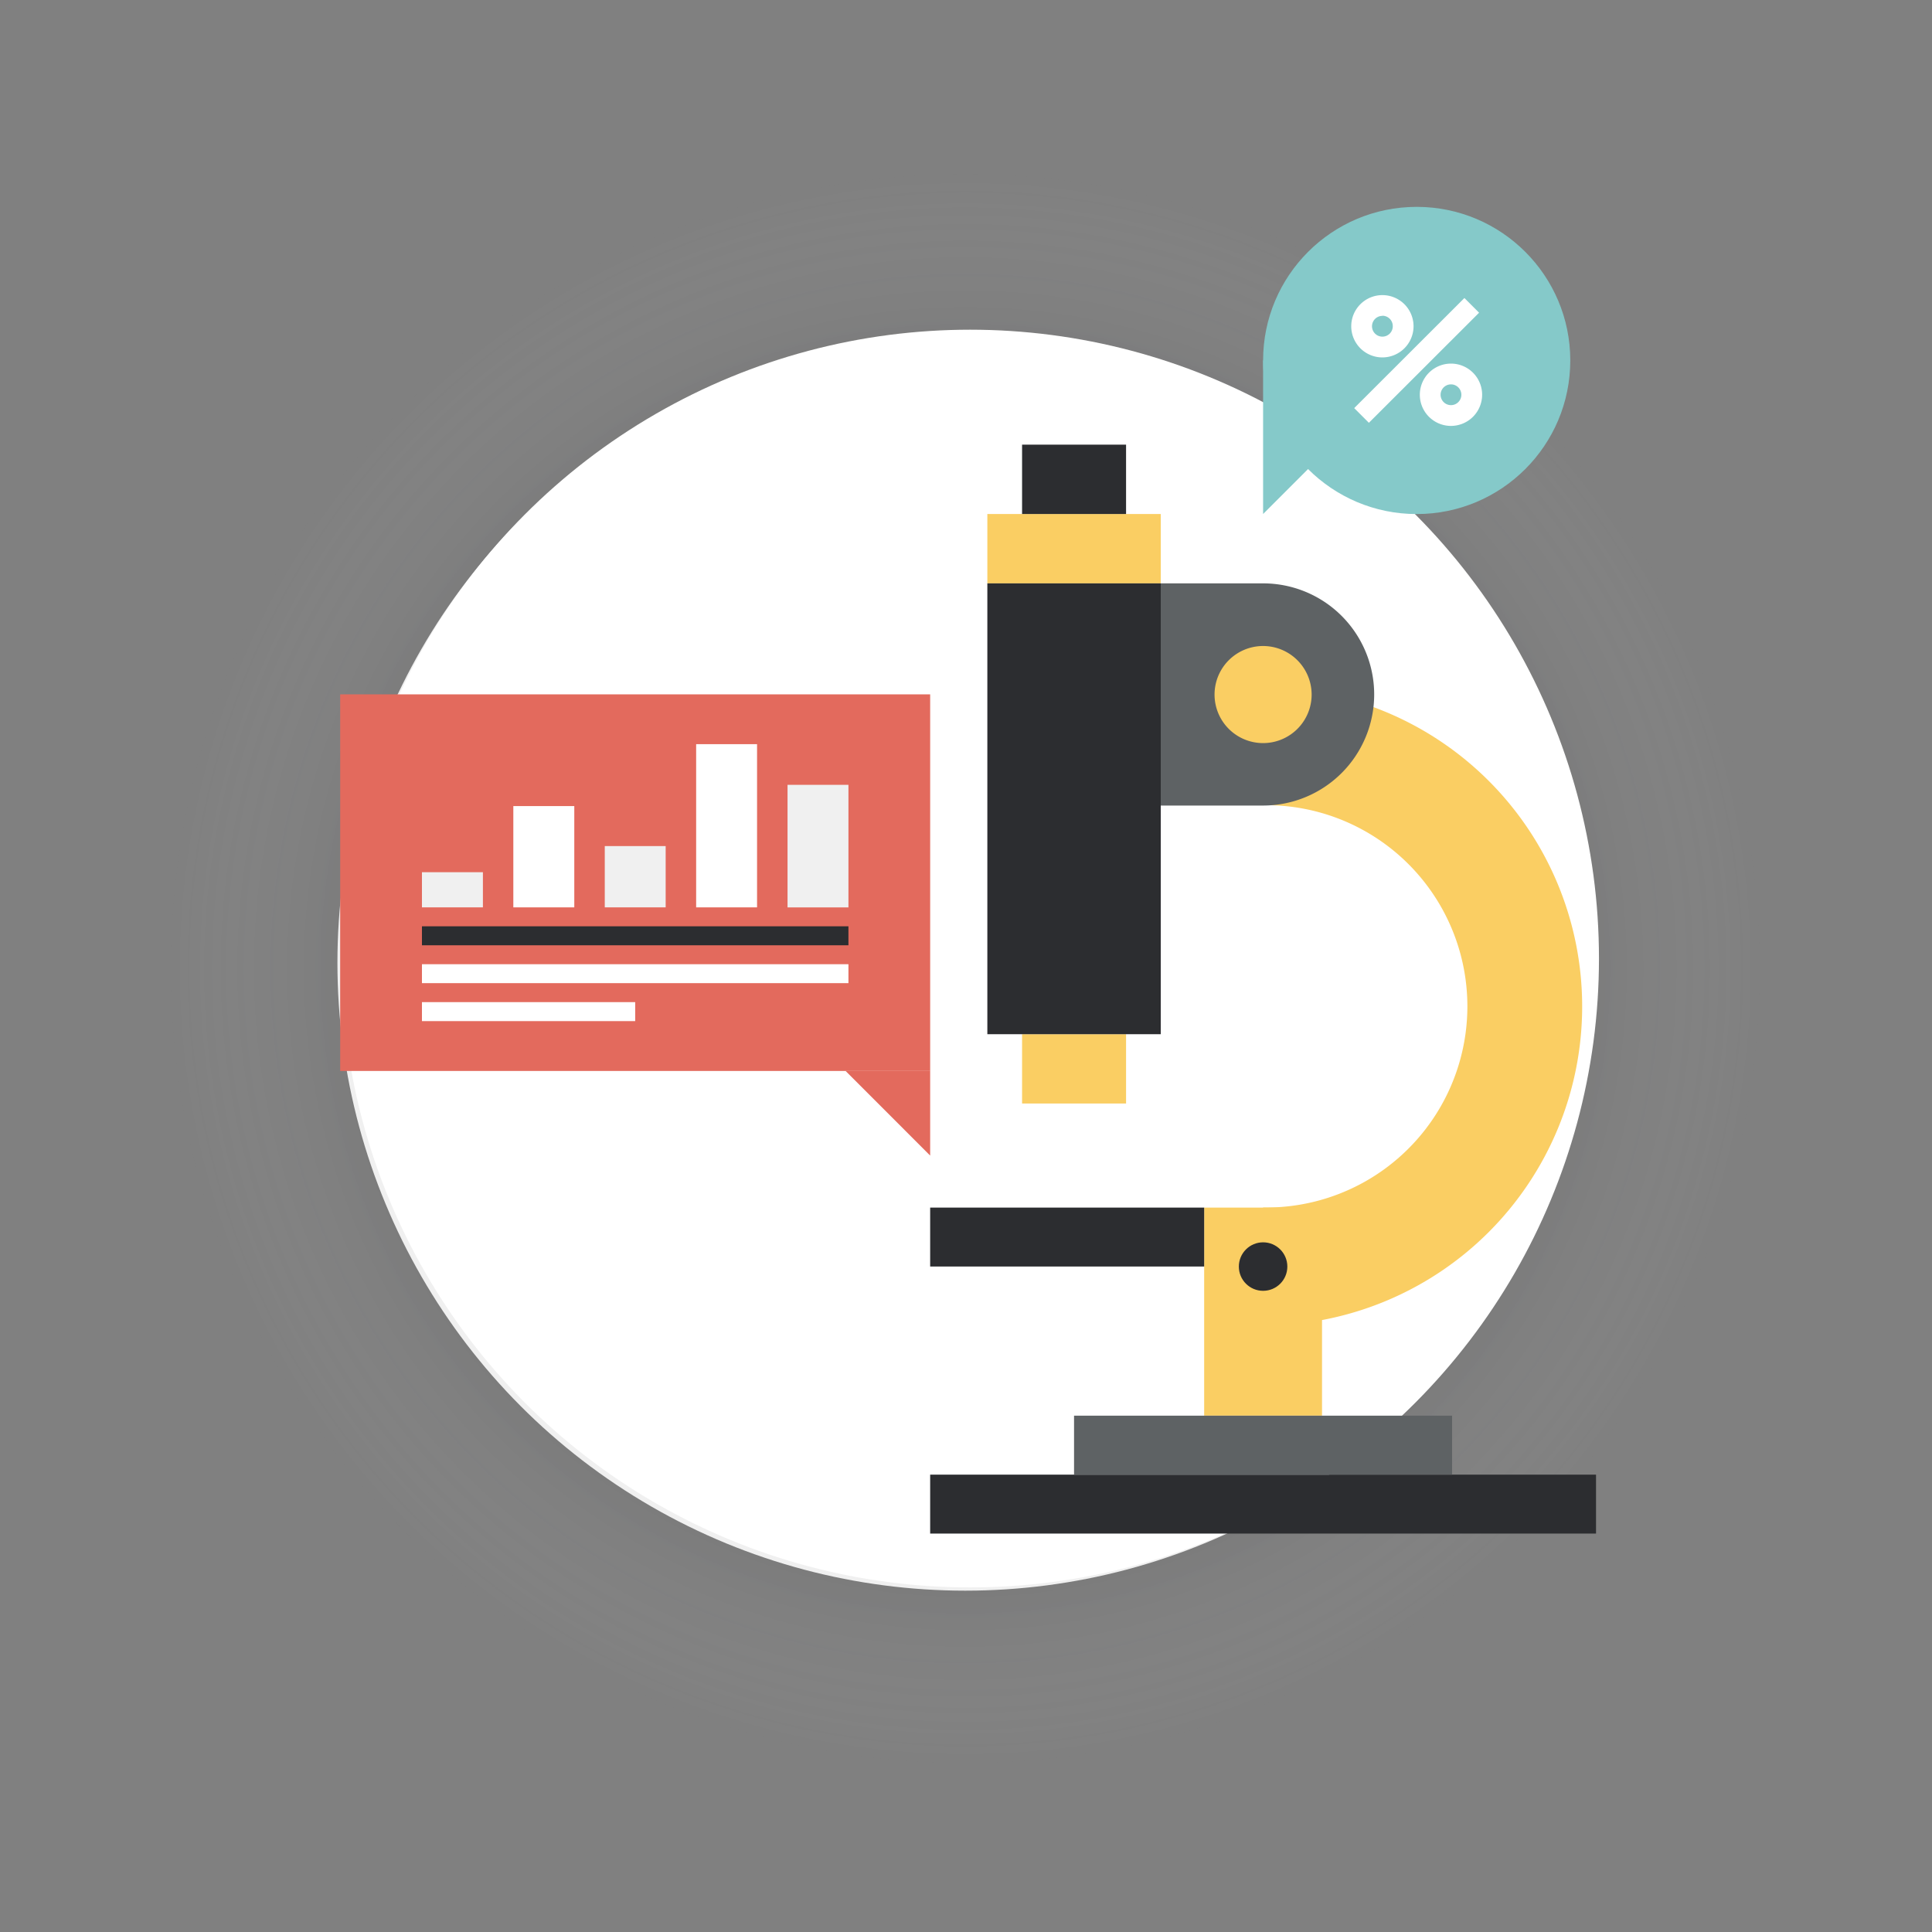
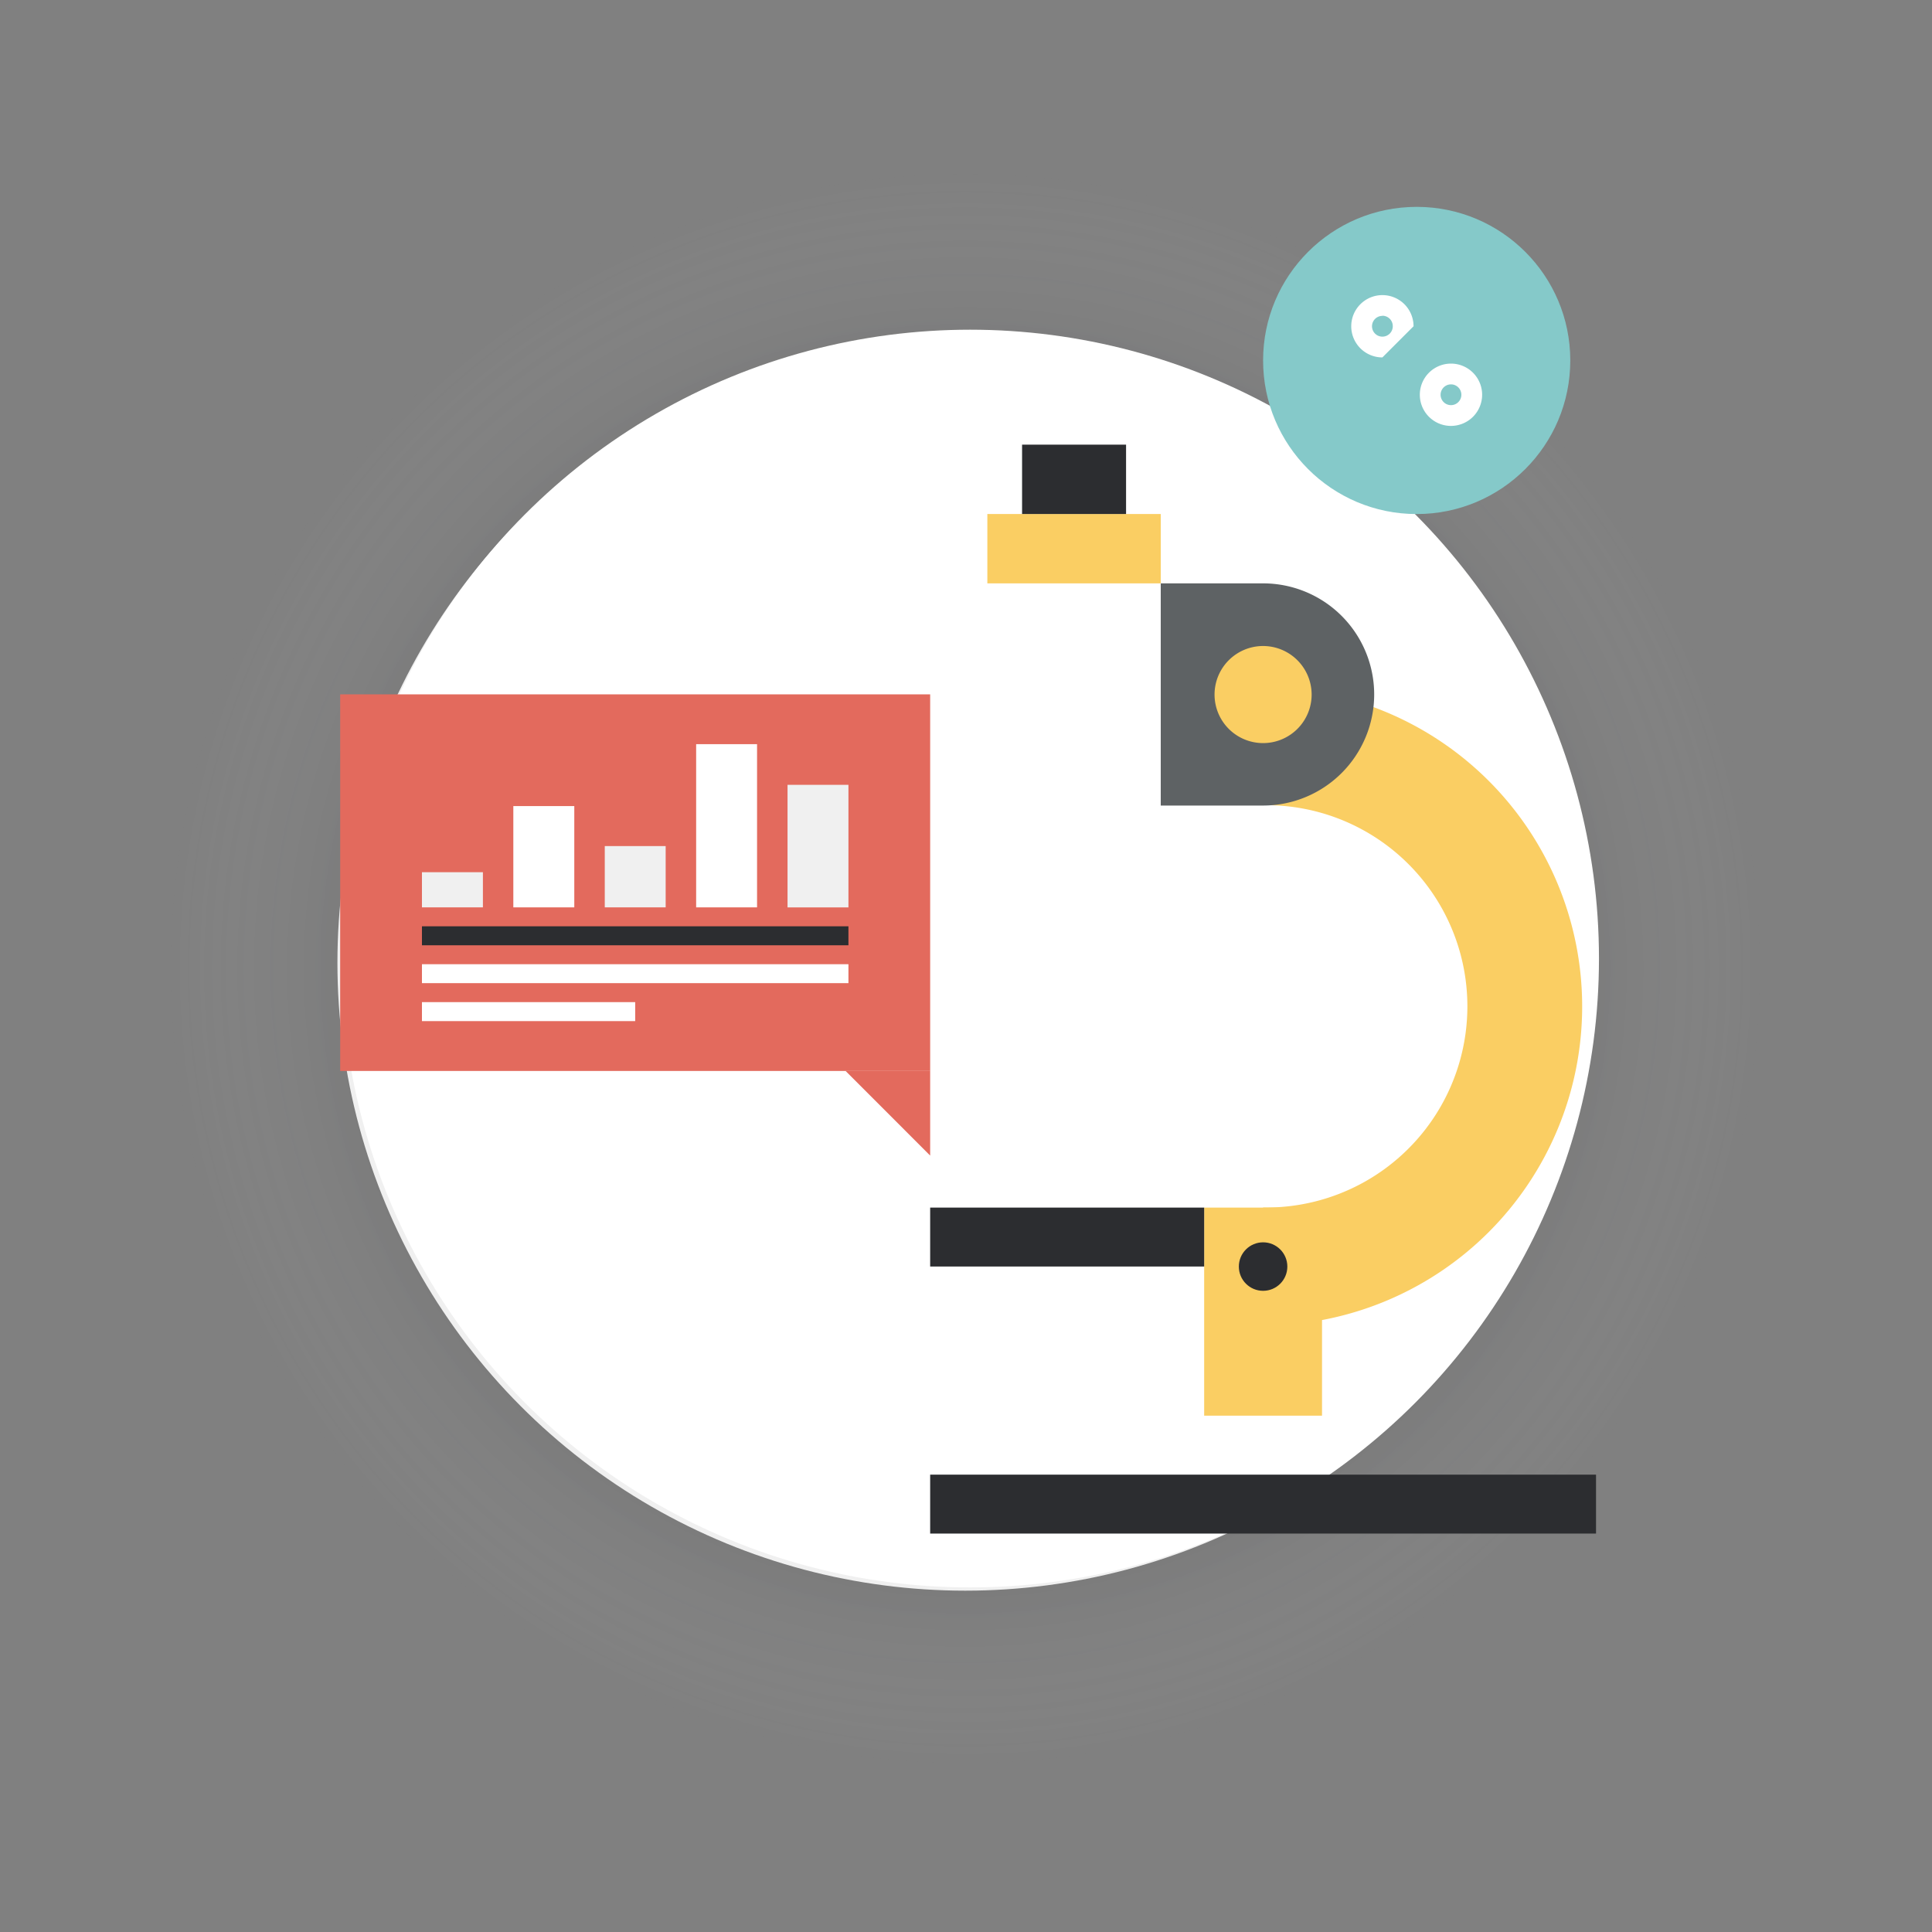
<svg xmlns="http://www.w3.org/2000/svg" id="Layer_1" data-name="Layer 1" viewBox="0 0 400 400">
  <rect x="0" y="0" width="400" height="400" fill="#808080" stroke="none" />
  <defs>
    <style>.cls-1{fill:url(#radial-gradient);}.cls-2{fill:#f0f0f0;}.cls-3{fill:#fff;}.cls-4{fill:#face63;}.cls-5{fill:#2c2d30;}.cls-6{fill:#5e6264;}.cls-7{fill:#e36a5d;}.cls-8{fill:#85c9c9;}</style>
    <radialGradient id="radial-gradient" cx="199.85" cy="200.54" r="168.72" gradientUnits="userSpaceOnUse">
      <stop offset="0.72" stop-color="#2c2d30" stop-opacity="0.1" />
      <stop offset="0.98" stop-color="#fff" stop-opacity="0" />
    </radialGradient>
  </defs>
  <title>goldrush-research</title>
  <circle class="cls-1" cx="199.85" cy="200.54" r="168.72" />
  <circle class="cls-2" cx="199.86" cy="199.33" r="130" />
  <circle class="cls-3" cx="200.85" cy="198.46" r="130.2" />
  <path class="cls-4" d="M261.51,274.43V250a41.65,41.65,0,1,0,0-83.29V142.32a66.06,66.06,0,1,1,0,132.12Z" />
  <rect class="cls-4" x="249.31" y="250.02" width="24.4" height="43.08" />
  <rect class="cls-5" x="192.58" y="305.31" width="137.86" height="12.2" />
-   <rect class="cls-6" x="222.37" y="293.1" width="78.27" height="12.21" />
-   <rect class="cls-4" x="211.61" y="214.12" width="21.53" height="14.35" />
  <rect class="cls-4" x="204.42" y="106.42" width="35.9" height="14.36" />
-   <rect class="cls-5" x="204.42" y="120.78" width="35.9" height="93.34" />
  <rect class="cls-5" x="211.61" y="92.06" width="21.53" height="14.36" />
  <rect class="cls-5" x="192.58" y="250.02" width="56.73" height="12.2" />
  <path class="cls-6" d="M240.32,120.78h21.19a23,23,0,0,1,23,23h0a23,23,0,0,1-23,23H240.32Z" />
  <path class="cls-4" d="M271.56,143.75a10.05,10.05,0,1,1-10.05-10A10.06,10.06,0,0,1,271.56,143.75Z" />
  <circle class="cls-5" cx="261.51" cy="262.23" r="5.02" />
  <rect class="cls-7" x="70.43" y="143.76" width="122.15" height="77.97" />
  <polygon class="cls-7" points="192.58 239.25 175.06 221.72 192.58 221.72 192.58 239.25" />
  <rect class="cls-2" x="87.36" y="180.58" width="12.62" height="7.28" />
  <rect class="cls-3" x="106.28" y="166.89" width="12.62" height="20.97" />
  <rect class="cls-2" x="125.21" y="175.17" width="12.61" height="12.69" />
  <rect class="cls-3" x="144.13" y="154.07" width="12.61" height="33.79" />
  <rect class="cls-2" x="163.05" y="162.49" width="12.61" height="25.38" />
  <rect class="cls-5" x="87.36" y="191.78" width="88.3" height="3.93" />
  <rect class="cls-3" x="87.36" y="199.63" width="88.3" height="3.92" />
  <rect class="cls-3" x="87.36" y="207.48" width="44.15" height="3.93" />
  <circle class="cls-8" cx="293.31" cy="74.63" r="31.8" />
-   <polygon class="cls-8" points="261.51 106.42 261.51 74.63 293.31 74.63 261.51 106.42" />
-   <rect class="cls-3" x="277.18" y="72.48" width="32.25" height="4.3" transform="translate(33.05 229.11) rotate(-44.97)" />
  <path class="cls-3" d="M300.41,88.18a6.45,6.45,0,1,1,6.45-6.45A6.46,6.46,0,0,1,300.41,88.18Zm0-8.6a2.15,2.15,0,1,0,2.15,2.15A2.15,2.15,0,0,0,300.41,79.58Z" />
-   <path class="cls-3" d="M286.21,74a6.45,6.45,0,1,1,6.45-6.45A6.46,6.46,0,0,1,286.21,74Zm0-8.6a2.15,2.15,0,1,0,2.15,2.15A2.15,2.15,0,0,0,286.21,65.37Z" />
+   <path class="cls-3" d="M286.21,74a6.45,6.45,0,1,1,6.45-6.45Zm0-8.6a2.15,2.15,0,1,0,2.15,2.15A2.15,2.15,0,0,0,286.21,65.37Z" />
</svg>